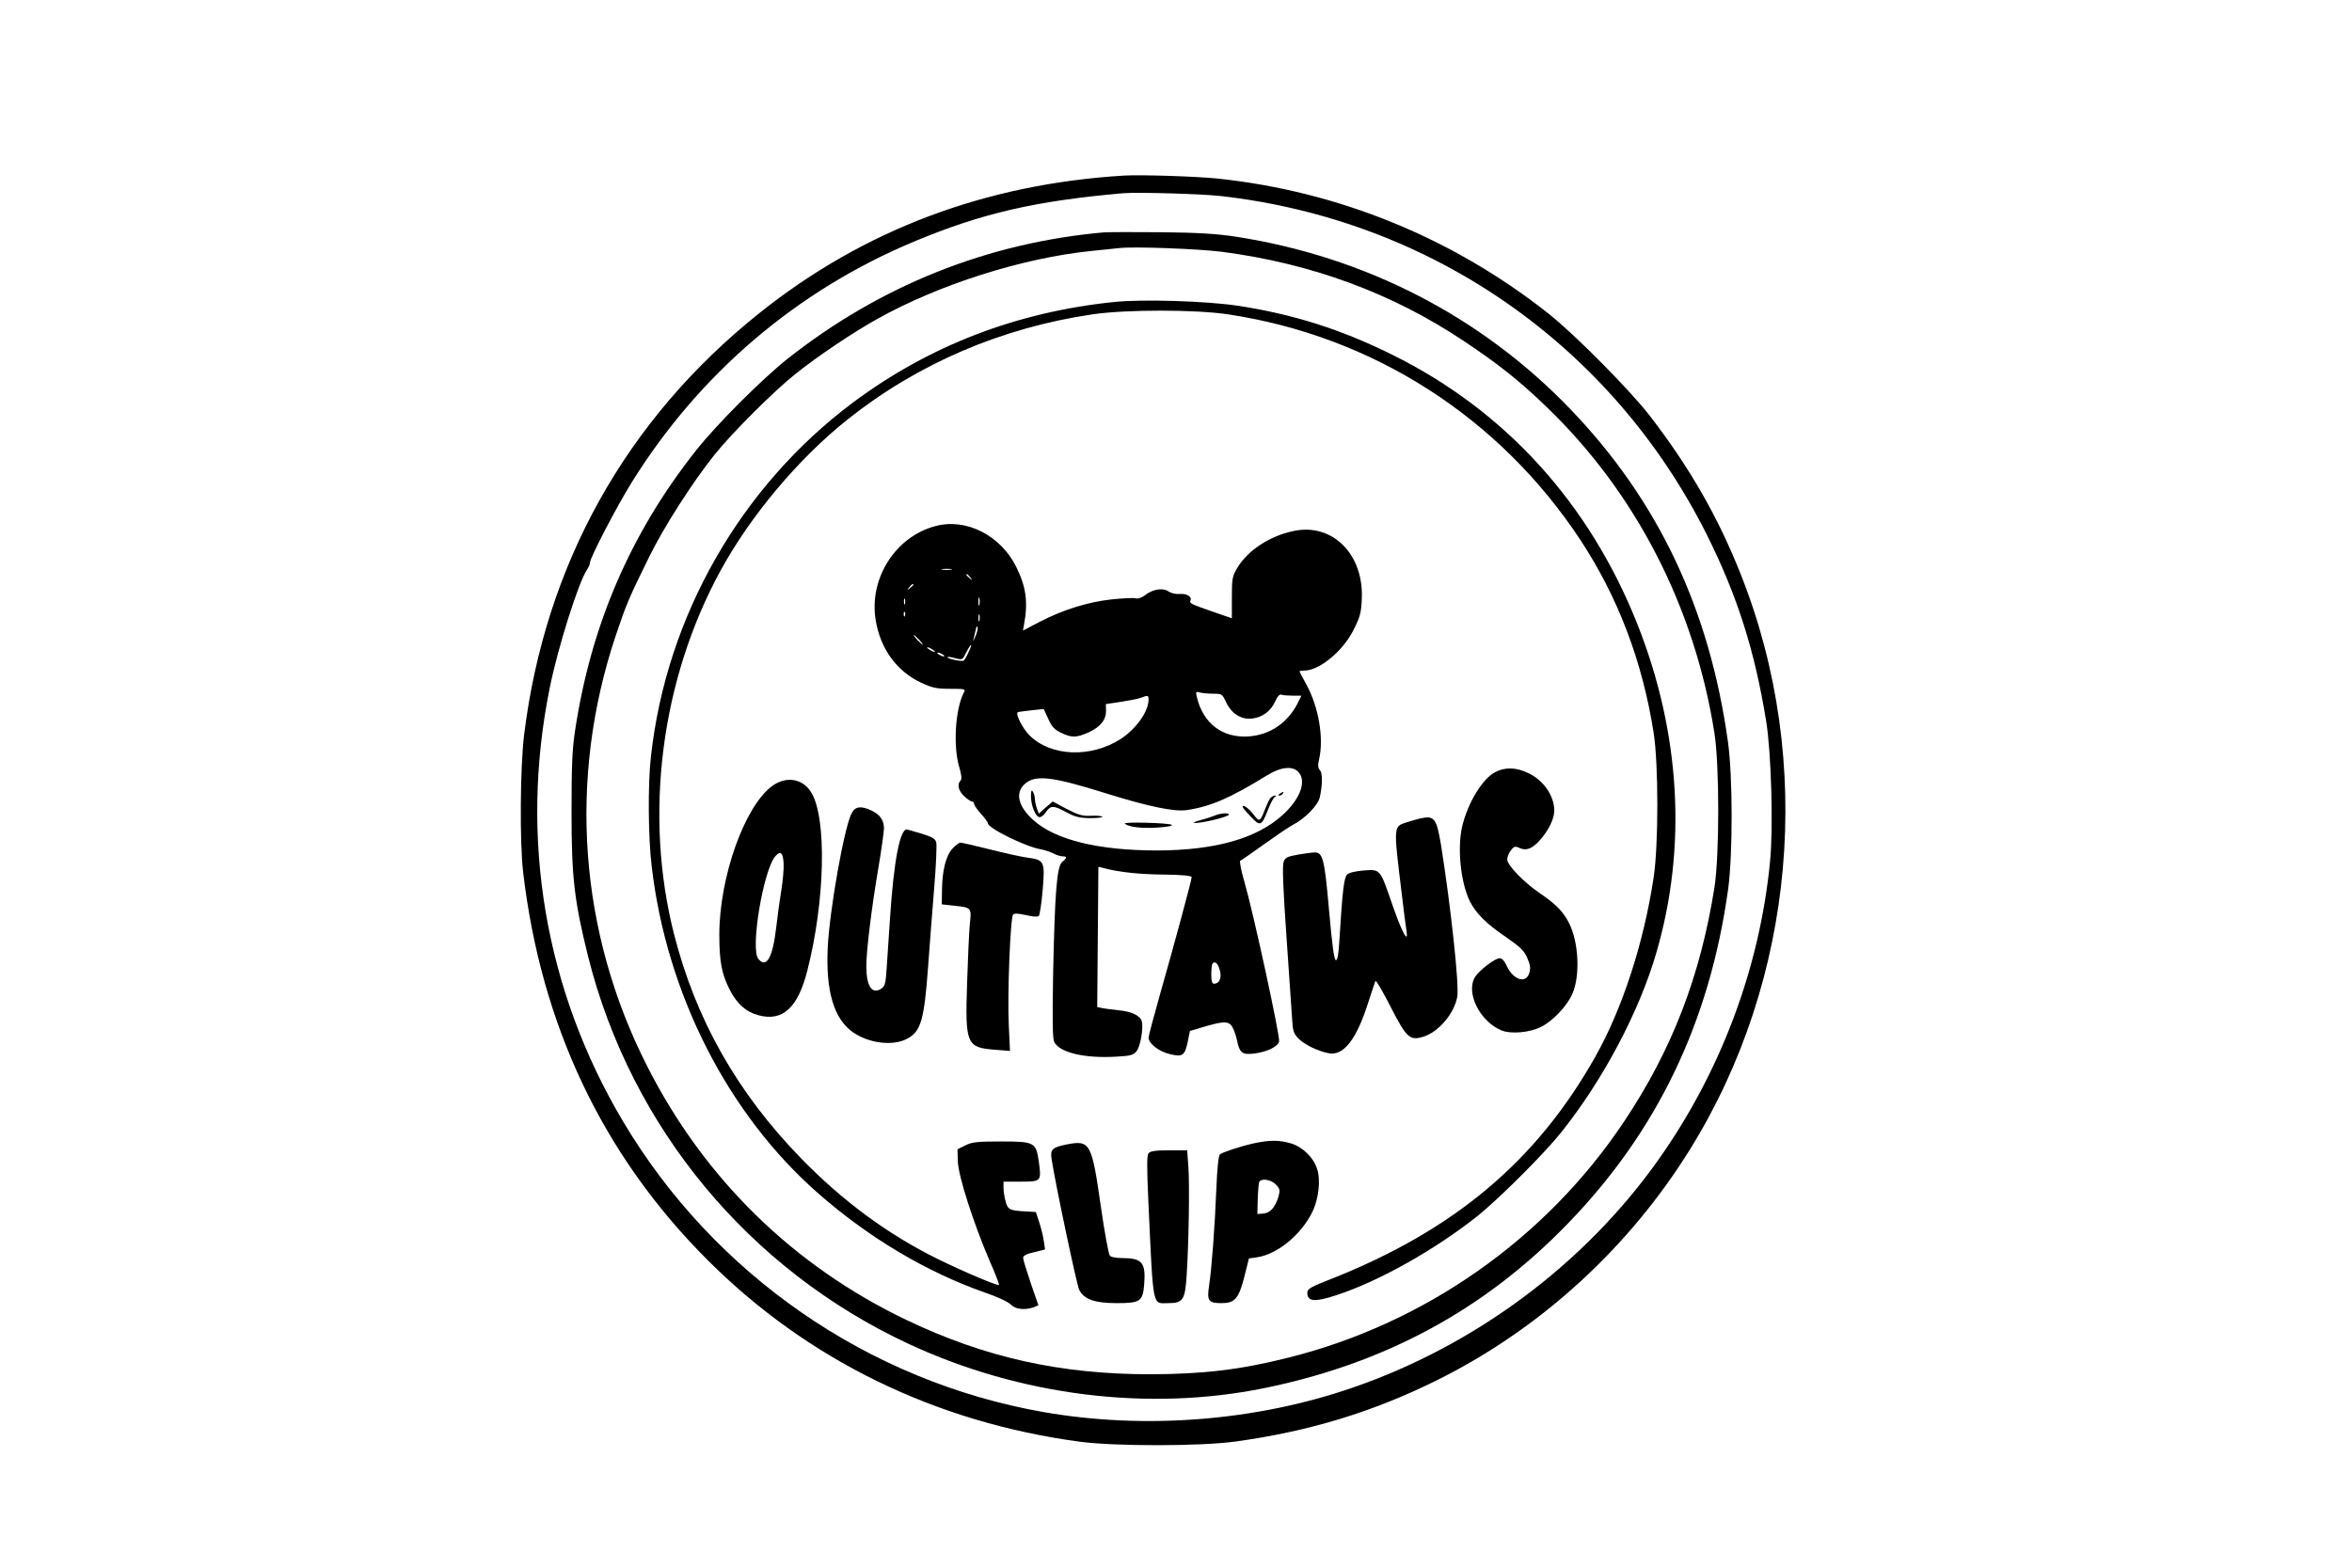
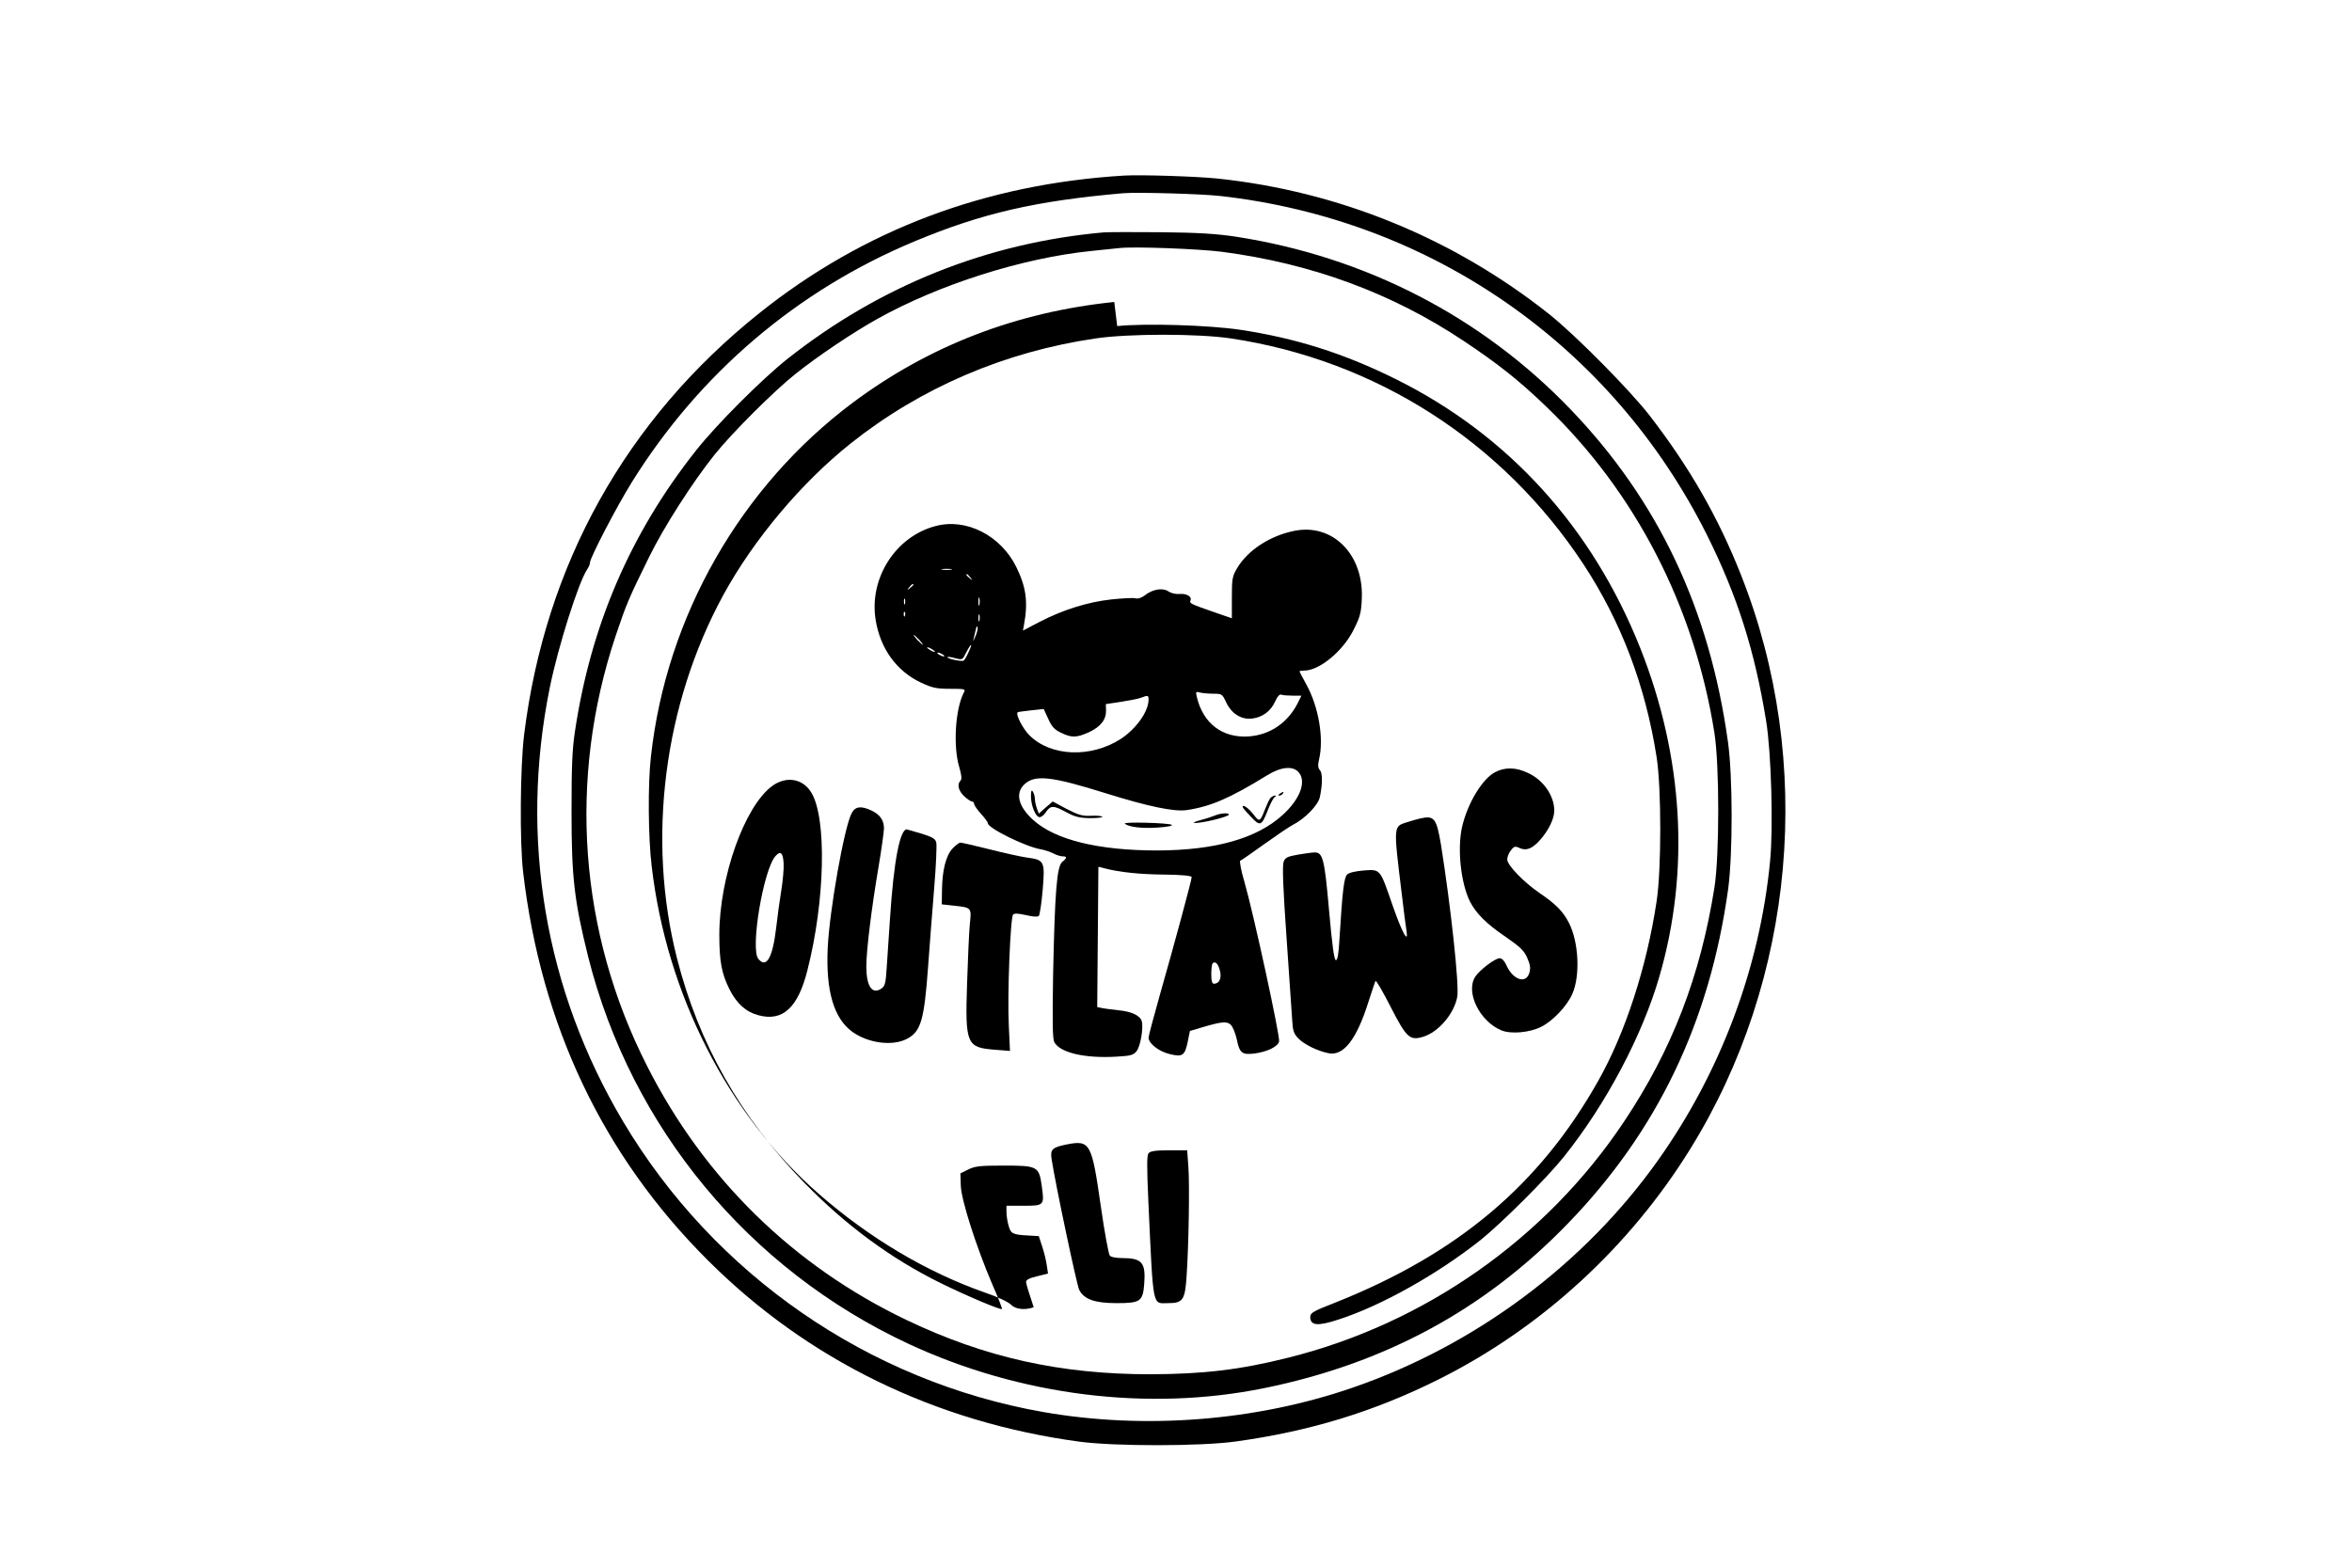
<svg xmlns="http://www.w3.org/2000/svg" version="1.0" width="1200pt" height="800pt" viewBox="0 0 1200 800" preserveAspectRatio="xMidYMid meet">
  <g transform="translate(0,800) scale(0.1,-0.1)" fill="#000000" stroke="none">
    <path d="M5735 7104 c-708 -43 -1329 -277 -1861 -702 -680 -543 -1093 -1284 -1200 -2152 -20 -164 -23 -546 -5 -700 91 -781 407 -1447 941 -1980 510 -510 1162 -828 1898 -927 181 -24 618 -24 797 1 377 52 705 152 1035 317 522 261 971 672 1282 1173 539 867 638 1979 261 2931 -117 297 -264 552 -467 815 -101 130 -378 410 -511 516 -490 389 -1075 628 -1695 693 -110 11 -387 20 -475 15z m490 -104 c1078 -121 2000 -763 2484 -1730 155 -311 244 -591 302 -950 26 -159 37 -542 20 -715 -52 -541 -251 -1074 -571 -1525 -376 -530 -932 -945 -1558 -1161 -495 -171 -1060 -215 -1577 -125 -893 156 -1681 701 -2146 1483 -399 671 -530 1445 -374 2214 42 208 147 539 191 604 8 11 14 26 14 34 0 24 135 284 214 411 345 554 842 978 1441 1228 345 144 619 207 1065 246 71 6 396 -3 495 -14z" />
    <path d="M5630 6814 c-593 -53 -1140 -272 -1612 -645 -132 -105 -362 -335 -467 -468 -334 -422 -537 -892 -618 -1436 -14 -94 -17 -182 -17 -410 0 -333 14 -452 85 -738 219 -870 819 -1595 1635 -1975 570 -265 1221 -346 1813 -226 618 126 1126 401 1551 841 456 471 723 1028 817 1705 24 177 24 577 -1 753 -94 677 -356 1230 -801 1694 -455 475 -1047 780 -1708 883 -100 15 -192 21 -382 23 -137 1 -270 1 -295 -1z m605 -99 c458 -60 867 -211 1233 -455 177 -118 283 -202 421 -335 456 -438 756 -1021 858 -1665 26 -165 26 -625 0 -790 -72 -452 -216 -827 -462 -1195 -397 -595 -1015 -1030 -1715 -1204 -244 -61 -428 -83 -700 -84 -460 0 -843 85 -1245 277 -577 276 -1032 721 -1323 1295 -348 684 -405 1465 -161 2196 55 163 66 190 171 403 74 151 221 381 334 522 88 110 305 327 414 413 114 91 293 211 415 279 317 177 741 311 1090 347 61 6 126 13 145 15 72 9 409 -4 525 -19z" />
-     <path d="M5685 6459 c-498 -51 -944 -223 -1333 -513 -574 -429 -953 -1093 -1031 -1808 -16 -138 -14 -412 4 -559 76 -651 389 -1266 852 -1671 258 -226 552 -400 848 -504 63 -21 119 -48 132 -61 24 -25 72 -30 117 -14 l24 10 -39 113 c-21 62 -39 120 -39 129 0 11 17 20 56 29 l56 14 -6 40 c-3 23 -13 66 -23 96 l-18 55 -50 3 c-83 4 -93 9 -104 50 -6 20 -11 52 -11 70 l0 32 89 0 c104 0 105 2 91 102 -14 99 -22 103 -193 103 -122 0 -148 -3 -182 -20 l-40 -20 2 -62 c2 -72 78 -311 162 -507 29 -65 50 -121 48 -123 -7 -6 -180 67 -312 132 -254 125 -483 294 -695 511 -328 336 -540 711 -651 1147 -155 609 -67 1296 236 1853 155 284 399 574 650 774 357 284 785 468 1250 536 168 25 524 25 690 0 739 -111 1385 -525 1798 -1151 192 -292 317 -620 374 -985 25 -158 25 -575 0 -737 -50 -333 -159 -670 -298 -916 -299 -531 -718 -884 -1346 -1133 -108 -42 -123 -51 -123 -71 0 -45 37 -49 146 -13 217 70 505 232 724 406 110 89 338 316 424 424 216 270 400 619 487 919 157 539 123 1121 -97 1676 -245 617 -674 1089 -1249 1374 -264 131 -508 208 -791 251 -160 24 -486 34 -629 19z" />
+     <path d="M5685 6459 c-498 -51 -944 -223 -1333 -513 -574 -429 -953 -1093 -1031 -1808 -16 -138 -14 -412 4 -559 76 -651 389 -1266 852 -1671 258 -226 552 -400 848 -504 63 -21 119 -48 132 -61 24 -25 72 -30 117 -14 c-21 62 -39 120 -39 129 0 11 17 20 56 29 l56 14 -6 40 c-3 23 -13 66 -23 96 l-18 55 -50 3 c-83 4 -93 9 -104 50 -6 20 -11 52 -11 70 l0 32 89 0 c104 0 105 2 91 102 -14 99 -22 103 -193 103 -122 0 -148 -3 -182 -20 l-40 -20 2 -62 c2 -72 78 -311 162 -507 29 -65 50 -121 48 -123 -7 -6 -180 67 -312 132 -254 125 -483 294 -695 511 -328 336 -540 711 -651 1147 -155 609 -67 1296 236 1853 155 284 399 574 650 774 357 284 785 468 1250 536 168 25 524 25 690 0 739 -111 1385 -525 1798 -1151 192 -292 317 -620 374 -985 25 -158 25 -575 0 -737 -50 -333 -159 -670 -298 -916 -299 -531 -718 -884 -1346 -1133 -108 -42 -123 -51 -123 -71 0 -45 37 -49 146 -13 217 70 505 232 724 406 110 89 338 316 424 424 216 270 400 619 487 919 157 539 123 1121 -97 1676 -245 617 -674 1089 -1249 1374 -264 131 -508 208 -791 251 -160 24 -486 34 -629 19z" />
    <path d="M4775 5316 c-206 -53 -343 -268 -307 -482 24 -145 107 -259 230 -317 58 -27 78 -32 149 -32 75 0 80 -1 71 -18 -44 -83 -56 -275 -24 -381 12 -42 14 -62 7 -69 -19 -19 -12 -51 18 -80 16 -15 34 -27 40 -27 6 0 11 -6 11 -12 0 -7 16 -30 35 -51 19 -21 35 -42 35 -48 0 -25 193 -120 270 -133 19 -3 48 -13 64 -21 15 -8 37 -15 47 -15 24 0 24 -8 -1 -28 -28 -23 -38 -148 -47 -572 -4 -244 -3 -331 6 -348 29 -54 156 -84 319 -74 72 4 85 8 101 28 20 26 36 121 26 154 -9 28 -53 49 -122 55 -32 4 -68 8 -81 11 l-24 5 3 358 3 358 31 -8 c76 -20 181 -31 307 -32 89 -1 138 -6 138 -13 0 -15 -92 -355 -161 -596 -32 -114 -59 -214 -59 -223 0 -30 53 -71 108 -84 66 -16 77 -8 92 64 l11 54 57 17 c105 31 132 34 152 14 10 -10 23 -43 30 -73 14 -71 27 -81 91 -73 66 9 118 35 125 61 6 25 -130 652 -177 815 -17 57 -26 106 -21 108 5 1 60 40 123 85 63 45 128 89 144 97 63 32 131 102 139 143 14 66 14 122 0 137 -10 12 -11 26 -4 55 25 107 -2 268 -65 382 -19 35 -35 65 -35 67 0 2 11 4 24 4 78 0 199 100 253 210 33 65 38 87 41 157 10 226 -149 386 -345 346 -124 -25 -237 -99 -291 -190 -25 -42 -27 -55 -27 -151 l0 -105 -90 31 c-123 43 -127 45 -121 60 8 20 -20 36 -56 33 -18 -2 -44 4 -58 14 -30 19 -81 10 -122 -23 -15 -11 -33 -17 -46 -13 -11 3 -67 0 -123 -6 -119 -13 -247 -53 -366 -115 l-84 -44 5 27 c22 118 12 194 -39 298 -79 160 -254 250 -410 209z m78 -223 c-13 -2 -33 -2 -45 0 -13 2 -3 4 22 4 25 0 35 -2 23 -4z m98 -40 c13 -16 12 -17 -3 -4 -17 13 -22 21 -14 21 2 0 10 -8 17 -17z m-291 -37 c0 -2 -8 -10 -17 -17 -16 -13 -17 -12 -4 4 13 16 21 21 21 13z m337 -103 c-3 -10 -5 -2 -5 17 0 19 2 27 5 18 2 -10 2 -26 0 -35z m-380 5 c-3 -7 -5 -2 -5 12 0 14 2 19 5 13 2 -7 2 -19 0 -25z m0 -60 c-3 -8 -6 -5 -6 6 -1 11 2 17 5 13 3 -3 4 -12 1 -19z m380 -25 c-3 -10 -5 -4 -5 12 0 17 2 24 5 18 2 -7 2 -21 0 -30z m-22 -84 c-8 -19 -13 -25 -9 -14 3 11 8 34 12 50 3 17 8 23 10 14 1 -9 -4 -32 -13 -50z m-285 -14 c13 -14 21 -25 18 -25 -2 0 -15 11 -28 25 -13 14 -21 25 -18 25 2 0 15 -11 28 -25z m252 -62 c-9 -21 -21 -41 -25 -44 -10 -7 -91 11 -83 18 2 2 20 0 40 -6 36 -9 37 -9 56 30 26 50 35 51 12 2z m-172 1 c0 -2 -9 0 -20 6 -11 6 -20 13 -20 16 0 2 9 0 20 -6 11 -6 20 -13 20 -16z m40 -14 c8 -5 11 -10 5 -10 -5 0 -17 5 -25 10 -8 5 -10 10 -5 10 6 0 17 -5 25 -10z m1380 -200 c44 0 46 -2 65 -42 27 -59 77 -91 132 -85 54 6 97 38 119 88 12 26 23 38 32 34 7 -3 34 -5 58 -5 l44 0 -20 -40 c-51 -99 -140 -160 -249 -168 -134 -9 -233 66 -265 202 -6 26 -5 28 16 22 13 -3 43 -6 68 -6z m-330 -30 c0 -61 -63 -149 -142 -201 -153 -98 -357 -90 -466 19 -34 34 -71 106 -60 117 1 2 32 6 68 10 l65 7 23 -50 c18 -40 31 -55 65 -71 55 -27 80 -26 144 3 59 28 87 64 86 111 l-1 32 80 12 c44 7 90 16 101 21 33 13 37 12 37 -10z m765 -370 c42 -47 9 -137 -80 -218 -132 -121 -345 -181 -640 -182 -301 0 -522 54 -634 156 -74 67 -92 134 -47 179 54 54 137 45 424 -45 212 -66 342 -93 406 -84 122 18 220 60 410 177 71 44 131 50 161 17z m-401 -1013 c10 -38 -3 -67 -30 -67 -10 0 -14 14 -14 48 0 27 3 52 7 56 13 13 28 -1 37 -37z" />
    <path d="M5260 3937 c0 -48 24 -107 44 -107 9 0 23 11 31 24 25 37 39 37 102 3 48 -26 70 -31 125 -32 36 0 64 3 62 7 -3 4 -29 7 -58 5 -44 -2 -64 4 -124 35 l-71 38 -36 -31 -35 -31 -10 27 c-5 14 -10 36 -10 48 0 12 -5 29 -10 37 -7 11 -10 5 -10 -23z" />
    <path d="M6530 3950 c-9 -6 -10 -10 -3 -10 6 0 15 5 18 10 8 12 4 12 -15 0z" />
    <path d="M6482 3928 c-6 -7 -18 -33 -28 -58 -24 -64 -29 -66 -58 -27 -26 33 -56 55 -56 39 0 -4 19 -26 42 -50 48 -51 55 -48 88 38 12 30 27 58 33 62 9 6 9 8 1 8 -6 0 -16 -6 -22 -12z" />
    <path d="M6200 3839 c-14 -6 -47 -17 -75 -24 -76 -21 -14 -19 72 2 40 10 73 21 73 26 0 10 -40 8 -70 -4z" />
    <path d="M5739 3797 c17 -17 88 -26 169 -20 46 3 78 9 70 14 -18 10 -249 16 -239 6z" />
    <path d="M7627 4059 c-64 -34 -139 -157 -167 -277 -26 -112 -7 -289 40 -383 32 -61 82 -112 182 -180 74 -51 94 -70 110 -107 15 -34 18 -52 11 -76 -17 -60 -86 -36 -119 42 -9 19 -21 32 -33 32 -23 0 -102 -60 -124 -94 -51 -78 21 -227 133 -274 49 -20 143 -12 203 18 60 30 132 106 159 168 41 92 33 264 -17 362 -29 58 -69 98 -149 152 -83 57 -166 143 -166 172 0 13 8 34 19 47 16 21 22 22 45 11 34 -15 64 -3 104 42 44 50 72 109 72 149 0 77 -56 157 -135 193 -61 29 -117 30 -168 3z" />
    <path d="M3941 3990 c-142 -103 -271 -466 -271 -760 0 -137 12 -199 52 -279 38 -74 84 -115 148 -132 123 -33 201 38 249 228 91 355 100 780 20 909 -43 71 -127 85 -198 34z m57 -395 c2 -27 -4 -90 -12 -140 -8 -49 -20 -135 -26 -190 -18 -153 -50 -209 -91 -158 -42 50 26 457 88 525 25 28 38 17 41 -37z" />
    <path d="M4345 3850 c-38 -73 -113 -496 -122 -688 -10 -219 31 -358 125 -427 80 -58 204 -75 278 -37 72 37 89 93 109 366 7 105 22 286 31 401 10 116 14 222 11 235 -6 24 -20 31 -148 67 -36 10 -69 -158 -88 -452 -6 -88 -14 -202 -17 -253 -5 -82 -9 -95 -29 -108 -46 -30 -75 14 -75 115 0 80 27 299 61 499 16 95 29 187 29 205 0 41 -20 70 -64 91 -53 25 -83 21 -101 -14z" />
    <path d="M7245 3823 c-11 -2 -41 -11 -67 -19 -69 -22 -69 -15 -27 -359 10 -88 22 -176 25 -195 11 -71 -23 -8 -71 130 -65 188 -61 184 -147 178 -44 -4 -75 -11 -85 -21 -16 -16 -24 -85 -39 -329 -4 -75 -10 -108 -18 -108 -9 0 -19 73 -35 253 -23 264 -32 297 -73 297 -12 0 -50 -5 -85 -11 -55 -10 -66 -15 -74 -37 -7 -19 -3 -134 15 -387 14 -198 27 -388 29 -423 3 -52 8 -67 31 -91 31 -32 100 -65 156 -76 75 -14 142 72 201 260 18 55 34 104 37 109 3 5 37 -54 76 -130 82 -160 98 -175 166 -155 78 23 159 117 175 204 11 57 -33 462 -83 776 -23 136 -34 151 -107 134z" />
    <path d="M4860 3670 c-34 -36 -53 -112 -54 -215 l-1 -70 55 -6 c99 -11 97 -8 88 -96 -4 -43 -10 -179 -14 -303 -10 -310 -3 -326 144 -337 l75 -6 -6 129 c-8 159 8 553 22 567 7 7 27 6 66 -3 34 -8 59 -10 65 -4 5 5 14 65 20 134 12 146 9 152 -82 164 -29 4 -115 23 -190 42 -75 19 -142 34 -148 34 -7 0 -25 -14 -40 -30z" />
-     <path d="M6395 2165 c-71 -16 -155 -44 -171 -56 -7 -6 -14 -70 -18 -172 -8 -201 -24 -412 -37 -496 -12 -79 -4 -91 63 -91 68 0 88 22 117 136 l23 92 42 6 c104 16 224 115 281 230 33 67 44 165 25 221 -19 59 -74 112 -133 130 -60 18 -110 18 -192 0z m115 -210 c21 -23 22 -28 12 -64 -17 -54 -42 -81 -77 -84 l-30 -2 2 74 c1 41 5 81 7 88 9 22 60 15 86 -12z" />
    <path d="M5443 2160 c-74 -15 -85 -25 -78 -73 20 -131 129 -645 141 -669 25 -49 80 -68 192 -68 121 0 133 9 140 100 8 107 -12 130 -112 130 -32 0 -58 5 -64 13 -6 7 -27 121 -46 254 -46 321 -54 336 -173 313z" />
    <path d="M5860 2115 c-9 -11 -9 -66 -1 -247 26 -556 19 -518 101 -518 75 0 86 16 94 136 11 160 16 472 9 562 l-6 82 -92 0 c-69 0 -96 -4 -105 -15z" />
  </g>
</svg>